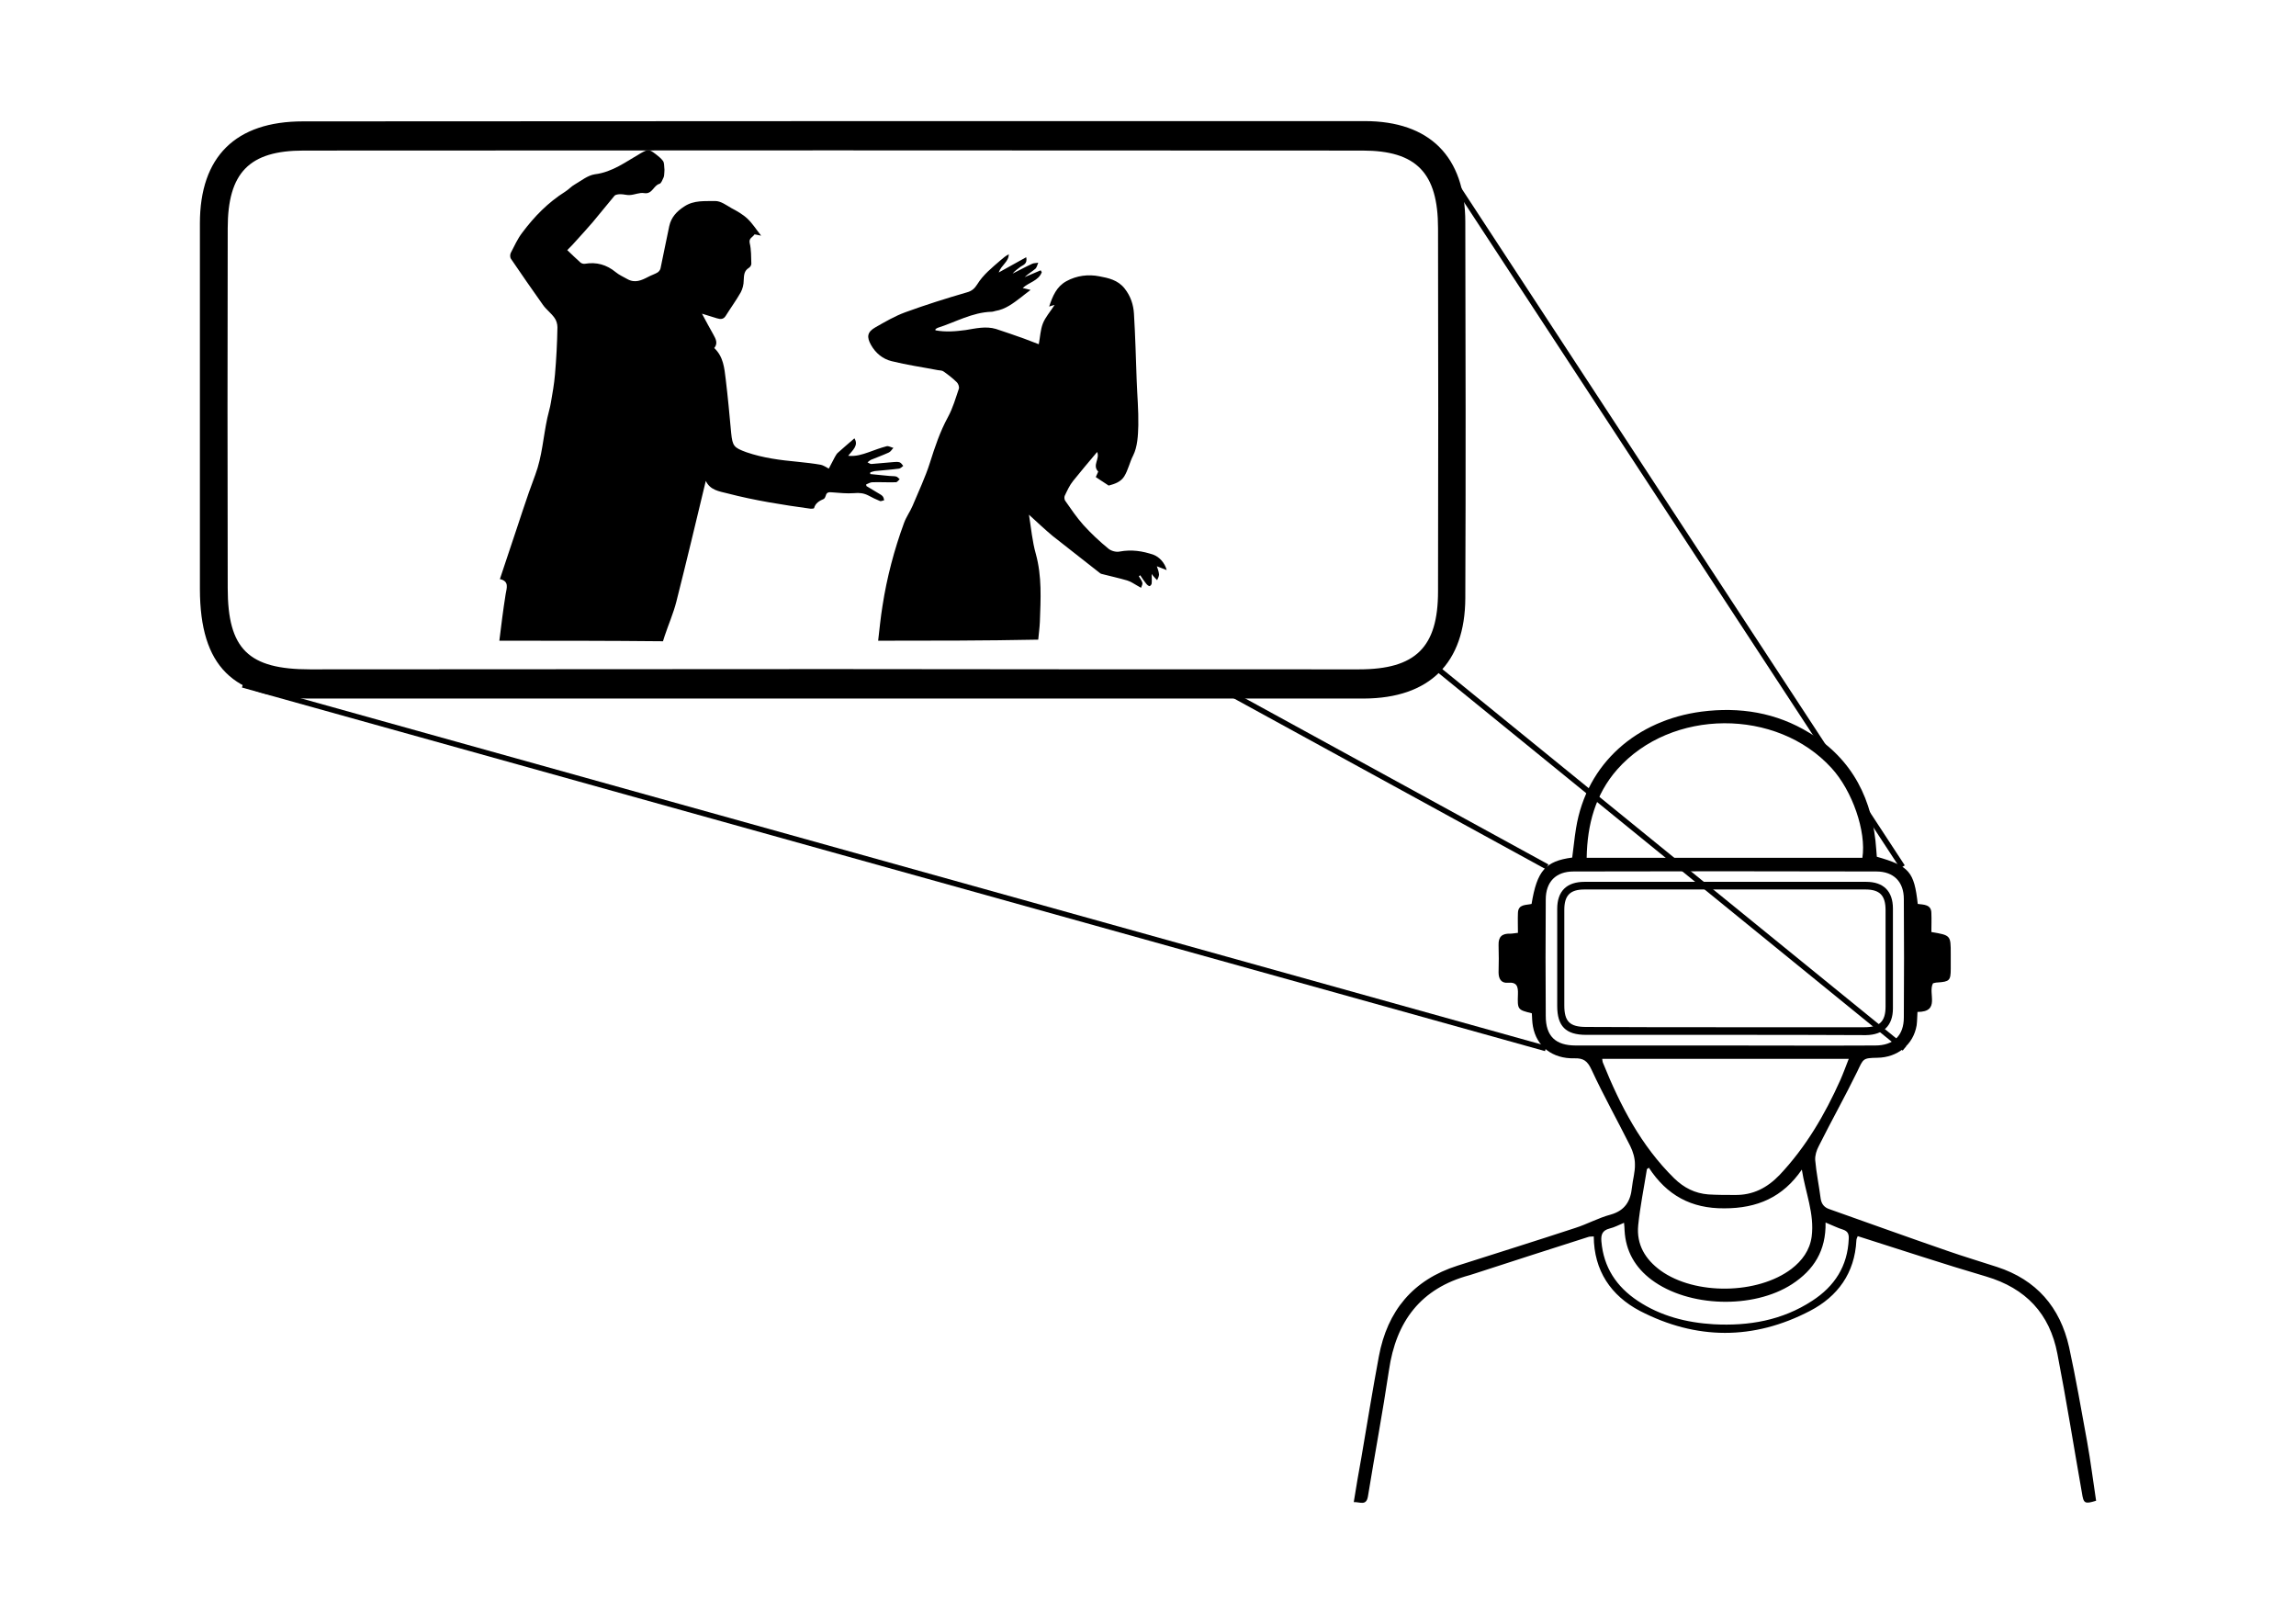
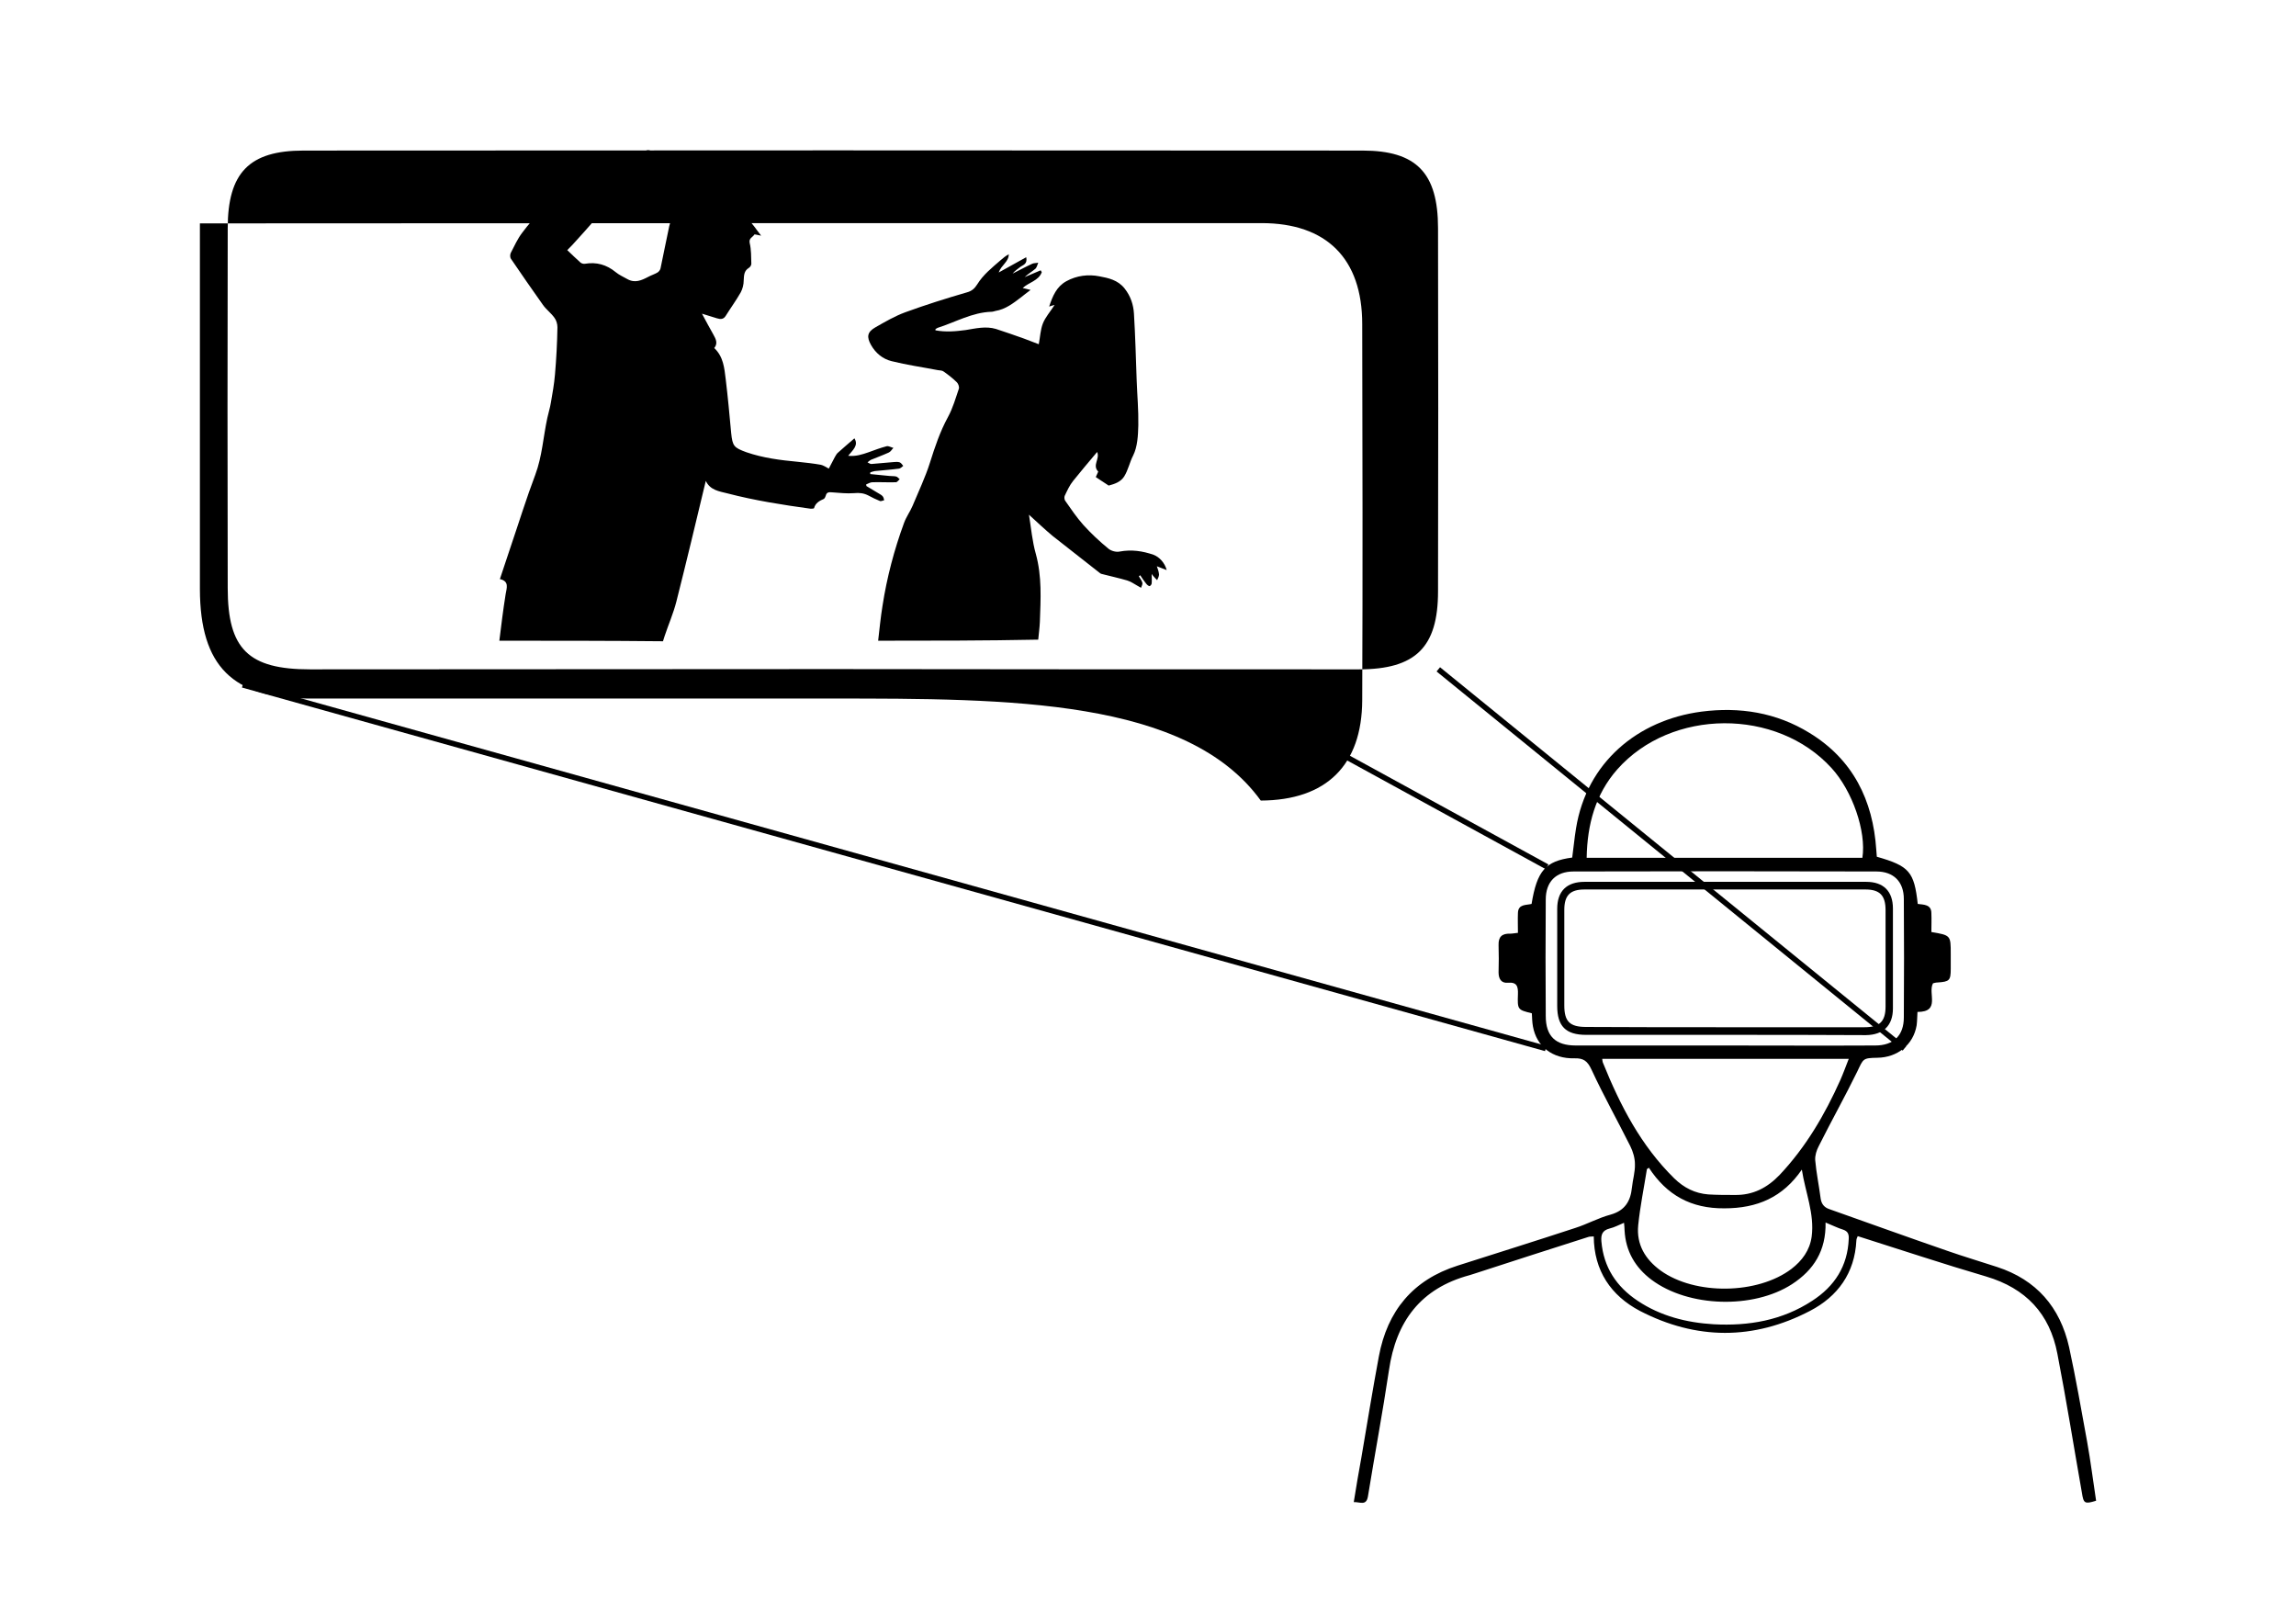
<svg xmlns="http://www.w3.org/2000/svg" version="1.1" x="0px" y="0px" viewBox="0 0 841.9 595.3" style="enable-background:new 0 0 841.9 595.3;" xml:space="preserve">
  <style type="text/css">
	.st0{fill:#FFFFFF;stroke:#1D1D1B;stroke-width:2;stroke-linecap:round;stroke-linejoin:round;stroke-miterlimit:10;}
	.st1{fill:#FFFFFF;stroke:#000000;stroke-width:2;stroke-miterlimit:10;}
	.st2{fill:#575756;}
	.st3{fill:none;stroke:#000000;stroke-width:2;stroke-miterlimit:10;}
	.st4{fill:#FFFFFF;}
	.st5{fill:#FFFFFF;stroke:#1D1D1B;stroke-width:2;stroke-miterlimit:10;}
	.st6{fill:#FFFFFF;stroke:#1D1D1B;stroke-width:2;stroke-linecap:round;stroke-miterlimit:10;}
	.st7{fill:#FFFFFF;stroke:#1D1D1B;stroke-width:2;stroke-linejoin:round;stroke-miterlimit:10;}
	.st8{fill:#FFFFFF;stroke:#000000;stroke-width:2;stroke-linejoin:round;stroke-miterlimit:10;}
	.st9{fill:none;stroke:#000000;stroke-width:2;stroke-linejoin:round;stroke-miterlimit:10;}
	.st10{stroke:#1D1D1B;stroke-miterlimit:10;}
	.st11{fill:none;stroke:#1D1D1B;stroke-width:2;stroke-miterlimit:10;}
</style>
  <g id="Livello_3">
</g>
  <g id="Livello_2">
    <g>
      <g>
        <path d="M496.4,550.7c0.9-5.6,1.8-11,2.8-16.4c2.1-12.3,4.1-24.7,6.4-37c3.1-16.7,12.5-28.1,28.9-33.3     c14.4-4.6,28.8-9.1,43.1-13.8c4.4-1.4,8.5-3.7,13-4.9c5.3-1.5,7.3-5,7.8-9.9c0.3-2.9,1.2-5.8,1.1-8.6c0-2.2-0.7-4.6-1.7-6.6     c-4.7-9.4-9.8-18.5-14.2-28c-1.5-3.2-2.9-4.3-6.3-4.2c-8.1,0.2-13.9-4.4-15.2-11.7c-0.3-1.6-0.3-3.2-0.4-4.8     c-5.2-1.3-5.3-1.3-5.1-7c0.1-2.9-0.4-4.5-3.7-4.2c-2.4,0.2-3.4-1.4-3.4-3.8c0.1-3.3,0.1-6.7,0-10c-0.1-3.1,1.3-4.3,4.3-4.2     c0.8,0,1.7-0.2,2.8-0.3c0-2.5-0.1-4.9,0-7.3c0.1-3.3,3-2.8,5-3.3c2-12.2,5.1-15.7,14.9-17c0.5-3.5,0.8-7.1,1.4-10.7     c3.9-24.1,22.5-39.7,46-42.8c14-1.8,27.4,0.3,39.6,7.8c15.9,9.7,23.3,24.6,24.5,42.9c0.1,0.9,0.1,1.7,0.2,2.5     c11.9,3.4,13.7,5.5,15,17.3c2.1,0.3,5,0.1,5,3.4c0.1,2.3,0,4.7,0,6.9c7.1,1.2,7.1,1.2,7.1,8c0,1.8,0,3.7,0,5.5     c0,4.3-0.5,4.7-4.8,5c-0.6,0-1.3,0.2-1.7,0.3c-2,3.6,2.9,10.5-5.7,10.5c-0.1,1.7-0.1,3.3-0.3,4.9c-1.2,7.1-7,11.8-14.4,11.9     c-5.4,0.1-5.1,0.3-7.4,5.1c-4.5,9.2-9.5,18.1-14.1,27.3c-0.8,1.5-1.4,3.4-1.3,5.1c0.4,4.7,1.4,9.4,2,14.1     c0.3,2.1,1.4,3.3,3.2,3.9c14.4,5.1,28.8,10.3,43.3,15.3c6,2.1,12.1,3.9,18.2,5.9c14.4,4.7,23.1,14.7,26.4,29.4     c2.5,11.5,4.5,23.1,6.6,34.6c1.3,7.2,2.2,14.5,3.3,21.7c-4.2,1.3-4.6,1-5.2-2.9c-3-17-5.7-34-9-51c-2.8-14.7-11.6-24-26.1-28.3     c-15.7-4.6-31.3-9.8-47.1-14.8c-0.2,0.5-0.5,1-0.5,1.6c-0.6,11.9-6.8,20.5-17,25.8c-20.7,10.8-41.7,10.7-62.4,0     c-10.6-5.6-16.8-14.7-16.9-27.3c-0.8,0.1-1.5,0-2,0.2c-13.9,4.4-27.7,8.9-41.6,13.4c-0.6,0.2-1.2,0.4-1.9,0.6     c-17.9,4.8-27,16.9-29.6,34.9c-2.3,15.4-5.2,30.8-7.7,46.2C501,552.2,498.7,550.6,496.4,550.7z M581.8,314.5     c33.9,0,67.5,0,101.1,0c1.5-9.7-3.7-24.6-11.3-32.9c-20.1-22.1-58.8-21.9-78.6,0.5C585,291.2,582,302.3,581.8,314.5z      M677.9,388.2c-30.4,0-60.3,0-90.4,0c0.1,0.6,0.1,1.1,0.3,1.5c6.3,15.6,13.9,30.3,26.1,42.3c3.6,3.5,7.6,5.5,12.5,5.9     c3.2,0.2,6.5,0.2,9.7,0.2c6.7,0.1,11.9-2.6,16.5-7.4c9.6-10.2,16.5-22,22.2-34.7C675.9,393.5,676.8,391,677.9,388.2z      M604.6,428.1c-0.2,0.2-0.5,0.4-0.7,0.5c-1.1,6.9-2.5,13.7-3.2,20.6c-0.7,7.1,2.6,12.5,8.2,16.6c12.6,9.1,35.6,8.8,48-0.6     c3.9-3,6.7-6.8,7.4-11.8c1.1-8.4-2.3-16.2-3.6-24.6c-7,10.2-16.4,14.2-28.4,14.2C620.1,443.1,611.2,438.2,604.6,428.1z      M632.6,383.3C632.6,383.3,632.6,383.3,632.6,383.3c18.3,0,36.7,0.1,55,0c6.8,0,10.5-3.7,10.5-10.3c0.1-14.5,0.1-28.9,0-43.4     c0-6.3-3.7-10.1-10.1-10.1c-37-0.1-74-0.1-111,0c-6.5,0-10.2,3.8-10.2,10.3c-0.1,14.2-0.1,28.5,0,42.7c0,7.4,3.6,10.8,11,10.8     C596.2,383.3,614.4,383.3,632.6,383.3z M669.4,448.2c0.2,10.3-4.3,17.4-12.3,22.6c-14.2,9.2-38,8.5-51.5-1.6     c-6-4.5-9.5-10.5-9.9-18.1c0-0.8-0.1-1.6-0.2-2.8c-1.9,0.8-3.6,1.7-5.3,2.1c-2.7,0.7-3.2,2.3-3,4.7c0.8,9.5,5.5,16.6,13.3,21.8     c8.4,5.6,17.9,8,27.8,8.6c12.9,0.7,25.2-1.4,36.2-8.6c8.2-5.3,13-12.7,13.4-22.7c0.1-1.7-0.3-2.8-2.1-3.4     C673.8,450.2,671.9,449.2,669.4,448.2z" />
        <path d="M632.4,379.4c-16.9,0-33.9,0-50.8,0c-7.5,0-10.6-3.2-10.6-10.6c0-11.9,0-23.7,0-35.6c0-6.5,3.5-9.9,10-9.9     c34.4,0,68.9,0,103.3,0c6.3,0,9.8,3.4,9.8,9.8c0,12.2,0,24.4,0,36.6c0,6.3-3.5,9.7-9.9,9.8C667,379.4,649.7,379.4,632.4,379.4z      M632.2,376.6C632.2,376.6,632.2,376.6,632.2,376.6c17.2,0,34.3,0,51.5,0c5.5,0,7.7-2.1,7.7-7.6c0-11.8,0-23.5,0-35.3     c0-5.4-2.1-7.6-7.4-7.6c-34.3,0-68.7,0-103,0c-5.3,0-7.4,2.2-7.4,7.5c0,11.7,0,23.3,0,35c0,5.9,2,7.9,8,7.9     C598.5,376.6,615.4,376.6,632.2,376.6z" />
      </g>
      <g>
        <g>
          <path d="M183.1,234.9c0.7-5.7,1.4-11.4,2.3-17c0.4-2.4,1.4-4.8-2.1-5.6c1.4-4.2,2.7-8.1,4-12c3-8.8,5.7-17.6,9-26.3      c2.5-6.7,2.9-13.9,4.4-20.8c0.4-1.9,1-3.7,1.3-5.6c0.6-3.4,1.2-6.8,1.5-10.3c0.5-5.8,0.8-11.5,0.9-17.3c0-1.2-0.4-2.6-1.1-3.5      c-1.2-1.7-3-3-4.2-4.7c-4-5.6-7.9-11.3-11.8-17c-0.3-0.5-0.3-1.5,0-2.1c1.3-2.5,2.5-5.2,4.2-7.4c4.4-5.9,9.5-11.1,15.7-15      c1.3-0.8,2.3-2,3.6-2.7c2.4-1.4,4.7-3.3,7.3-3.7c6.5-0.8,11.4-4.6,16.8-7.7c2.7-1.5,3-1.6,5.4,0.2c1,0.8,2.1,1.6,2.8,2.6      c0.5,0.7,0.4,1.8,0.5,2.7c0.1,0.5,0,1,0,1.5c-0.1,0.6,0,1.3-0.3,1.9c-0.4,0.8-0.8,2.1-1.5,2.3c-2.2,0.6-2.6,3.9-5.6,3.4      c-1.7-0.3-3.4,0.6-5.2,0.7c-1.1,0.1-2.3-0.3-3.4-0.3c-0.8,0-1.9,0.1-2.3,0.6c-2.7,3.2-5.3,6.5-8,9.7c-1.9,2.2-3.9,4.4-5.8,6.5      c-1.1,1.3-2.3,2.5-3.5,3.7c1.6,1.5,3.2,3.1,4.9,4.6c0.4,0.3,1.1,0.5,1.6,0.4c4.2-0.7,7.9,0.3,11.3,3.1c1.2,1,2.8,1.7,4.2,2.5      c2.8,1.6,5.2,0.5,7.7-0.8c1.1-0.6,2.4-1,3.4-1.6c0.5-0.3,1-1,1.1-1.5c1.1-5.2,2.1-10.4,3.2-15.5c0.7-3.2,2.7-5.4,5.5-7.2      c3.6-2.4,7.6-1.9,11.4-2c2,0,4,1.5,5.9,2.6c2.1,1.1,4.2,2.3,5.9,3.9c1.8,1.7,3.1,3.8,5,6.2c-1.3-0.2-2.4-0.6-2.5-0.4      c-0.6,1-2.1,1.3-1.7,3.1c0.6,2.5,0.5,5.1,0.6,7.6c0,0.5-0.4,1.2-0.9,1.5c-1.8,1.1-1.8,2.7-1.9,4.6c0,1.5-0.4,3.1-1.1,4.4      c-1.7,3-3.7,5.7-5.5,8.6c-0.8,1.3-1.9,1.3-3.2,0.9c-1.6-0.5-3.3-1-5.5-1.7c1.6,3,2.9,5.4,4.2,7.7c0.9,1.6,1.7,3.2,0.3,4.9      c3.4,3.2,3.7,7.4,4.2,11.4c0.8,6.6,1.4,13.2,2,19.7c0.5,4.9,1,5.4,5.6,7.1c6.1,2.1,12.4,2.9,18.8,3.5c2.9,0.3,5.7,0.6,8.5,1.1      c0.9,0.2,1.8,0.8,2.9,1.4c0.6-1.1,1.4-2.7,2.2-4.2c0.3-0.5,0.6-1.1,1-1.5c2-1.8,4-3.5,6.2-5.4c1.6,2.6-0.6,4.3-2.3,6.4      c2.8,0.3,5.2-0.5,7.5-1.3c2.2-0.8,4.3-1.6,6.6-2.2c0.7-0.2,1.6,0.4,2.5,0.6c-0.6,0.6-1,1.4-1.7,1.7c-2.2,1-4.4,1.8-6.6,2.7      c-0.4,0.2-0.8,0.6-1.2,0.9c0.5,0.2,1,0.7,1.5,0.6c2.7-0.2,5.4-0.5,8.1-0.7c0.7-0.1,1.6-0.1,2.2,0.1c0.5,0.2,0.9,0.8,1.3,1.3      c-0.5,0.4-1,0.9-1.5,1c-3,0.4-6,0.6-8.9,0.9c-0.6,0.1-1.2,0.3-1.7,0.5c0,0.2,0,0.4,0,0.6c2.4,0.2,4.7,0.5,7.1,0.7      c0.8,0.1,1.7,0,2.4,0.2c0.5,0.1,0.9,0.7,1.3,1c-0.5,0.4-0.9,1.1-1.4,1.1c-2.9,0.1-5.7-0.1-8.6,0c-0.8,0-1.5,0.5-2.3,0.8      c0,0.2,0.1,0.4,0.1,0.6c1.5,0.9,3,1.8,4.5,2.7c0.5,0.3,1.1,0.6,1.5,1.1c0.3,0.4,0.4,0.9,0.5,1.4c-0.5,0.1-1.1,0.4-1.5,0.3      c-1.5-0.6-2.9-1.3-4.2-2c-1.7-0.9-3.4-1.1-5.3-0.9c-2.7,0.2-5.4-0.1-8.1-0.3c-1.1-0.1-2-0.1-2.3,1.2c-0.1,0.4-0.4,1-0.7,1.2      c-1.6,0.7-3.1,1.5-3.6,3.4c-0.1,0.2-0.9,0.2-1.3,0.2c-10.2-1.4-20.4-3-30.4-5.6c-3.2-0.8-6.4-1.2-8-4.6      c-3.6,15-7.1,29.7-10.8,44.3c-1.1,4.3-2.9,8.4-4.3,12.6c-0.2,0.6-0.4,1.3-0.6,1.9C223.3,234.9,203.2,234.9,183.1,234.9z" />
          <path d="M322,234.9c0.5-4.3,0.9-8.5,1.6-12.8c1.6-10.4,4.3-20.6,7.9-30.4c0.8-2.2,2.2-4.1,3.1-6.2c2.2-5.3,4.7-10.5,6.4-15.9      c1.8-5.7,3.7-11.4,6.6-16.7c1.8-3.3,2.8-6.9,4-10.4c0.2-0.6-0.2-1.8-0.7-2.3c-1.5-1.5-3.2-2.8-4.9-4c-0.5-0.4-1.4-0.4-2.1-0.5      c-5.7-1.1-11.4-1.9-17-3.3c-3.2-0.8-5.8-2.9-7.5-5.9c-1.7-3-1.4-4.8,1.6-6.5c3.5-2,7.1-4.1,10.9-5.5c7.4-2.7,15-5.1,22.6-7.3      c1.9-0.5,2.9-1.5,3.8-2.9c2.2-3.6,5.5-6.2,8.6-8.9c0.9-0.8,1.9-1.6,3-2.2c0,2.8-2.7,3.9-3.7,6.7c3.6-2,6.7-3.7,10.1-5.6      c0.5,2.5-1.1,2.8-2.1,3.5c-1,0.8-2.1,1.5-2.9,2.5c2.4-1.2,4.8-2.5,7.2-3.6c0.6-0.3,1.4-0.2,2.2-0.4c-0.3,0.7-0.5,1.7-1,2.2      c-1.3,1.1-2.7,1.9-4,3.1c2-0.8,3.9-1.7,5.9-2.5c0.1,0.2,0.3,0.5,0.4,0.7c-1.2,3.2-4.8,3.7-7,5.8c0.8,0.2,1.5,0.3,2.9,0.7      c-1.5,1.1-2.5,1.9-3.5,2.7c-2.9,2.2-5.7,4.4-9.4,5c-0.5,0.1-0.9,0.3-1.4,0.3c-7.1,0.2-13.2,3.8-19.8,5.9      c-0.2,0.1-0.5,0.3-0.7,0.4c-0.1,0.1-0.1,0.2-0.1,0.5c3.7,0.7,7.4,0.4,11.1-0.1c3.7-0.6,7.4-1.5,11.1-0.4      c3.4,1.1,6.8,2.3,10.2,3.5c1.8,0.7,3.7,1.4,5.5,2.1c0.5-2.6,0.6-5.3,1.5-7.6c0.9-2.3,2.7-4.3,4.3-6.8c-0.8,0.2-1.2,0.3-2,0.6      c1.3-3.9,2.7-7.3,6.3-9.3c3.8-2.1,8.1-2.6,12.1-1.8c3.2,0.6,6.8,1.3,9.3,4.5c2.2,2.8,3.2,5.9,3.4,9.2c0.5,8.2,0.7,16.3,1,24.5      c0.2,5.5,0.7,10.9,0.6,16.4c-0.1,3.8-0.3,7.9-1.9,11.1c-1.3,2.5-1.8,5.3-3.3,7.7c-1.3,2-3.4,2.7-5.6,3.3c-0.2,0-0.4-0.2-0.7-0.4      c-1.3-0.9-2.7-1.7-4.1-2.7c0.3-0.6,0.7-1.5,0.9-2c-2.3-2.4,0.7-4.6-0.4-7.2c-3.1,3.7-6,7.1-8.8,10.6c-1.3,1.6-2.2,3.6-3.1,5.5      c-0.2,0.5-0.1,1.4,0.2,1.8c2.1,3,4.2,6.1,6.6,8.8c2.9,3.2,6,6.1,9.3,8.8c1,0.8,2.8,1.3,4.1,1c4.3-0.8,8.4-0.2,12.4,1.2      c2.1,0.8,4.1,2.9,4.8,5.6c-1.4-0.5-2.5-1-3.6-1.4c0.3,0.9,0.7,1.9,0.8,3c0,0.7-0.4,1.4-0.7,2.1c-0.5-0.5-1-1-1.4-1.5      c-0.2-0.2-0.4-0.5-0.6-0.8c0,1.2,0.1,2.4,0,3.5c0,0.4-0.6,1-0.8,1c-0.4-0.1-0.9-0.5-1.2-0.9c-0.8-1-1.5-2-2.2-3.1      c-0.2,0.1-0.3,0.2-0.5,0.4c0.5,0.8,1.1,1.6,1.3,2.4c0.1,0.5-0.3,1.2-0.5,1.8c-0.5-0.3-0.9-0.5-1.4-0.8c-1.2-0.7-2.4-1.5-3.7-1.9      c-3.1-0.9-6.3-1.6-9.4-2.4c-0.3-0.1-0.5-0.2-0.7-0.4c-5.7-4.5-11.5-9-17.2-13.5c-2.9-2.4-5.6-5-8.7-7.8      c0.8,4.9,1.2,9.7,2.5,14.3c2.3,8.3,1.8,16.6,1.5,25c-0.1,2.2-0.4,4.3-0.6,6.5C361,234.9,341.5,234.9,322,234.9z" />
        </g>
-         <path d="M305,256.1c-63.9,0-127.7,0-191.6,0c-28.1,0-40-11.9-40.1-40c0-44.7,0-89.5,0-134.2c0-24.5,13.1-37.4,37.8-37.4     c129.8-0.1,259.5-0.1,389.3-0.1c23.8,0,36.9,13,36.9,37c0.1,46,0.2,91.9,0,137.9c-0.1,23.8-13.1,36.7-37.2,36.8     C435.2,256.1,370.1,256.1,305,256.1z M304.2,245.3C304.2,245.4,304.2,245.4,304.2,245.3c64.7,0.1,129.4,0.1,194.1,0.1     c20.8,0,29-8.1,29-28.6c0.1-44.4,0.1-88.7,0-133.1c0-20.3-7.9-28.5-27.7-28.5c-129.4-0.1-258.8-0.1-388.3,0     c-19.9,0-27.8,8.1-27.8,28.5c-0.1,44-0.1,87.9,0,131.9c0,22.4,7.6,29.8,30.2,29.8C177.2,245.4,240.7,245.3,304.2,245.3z" />
+         <path d="M305,256.1c-63.9,0-127.7,0-191.6,0c-28.1,0-40-11.9-40.1-40c0-44.7,0-89.5,0-134.2c129.8-0.1,259.5-0.1,389.3-0.1c23.8,0,36.9,13,36.9,37c0.1,46,0.2,91.9,0,137.9c-0.1,23.8-13.1,36.7-37.2,36.8     C435.2,256.1,370.1,256.1,305,256.1z M304.2,245.3C304.2,245.4,304.2,245.4,304.2,245.3c64.7,0.1,129.4,0.1,194.1,0.1     c20.8,0,29-8.1,29-28.6c0.1-44.4,0.1-88.7,0-133.1c0-20.3-7.9-28.5-27.7-28.5c-129.4-0.1-258.8-0.1-388.3,0     c-19.9,0-27.8,8.1-27.8,28.5c-0.1,44-0.1,87.9,0,131.9c0,22.4,7.6,29.8,30.2,29.8C177.2,245.4,240.7,245.3,304.2,245.3z" />
      </g>
      <line class="st3" x1="566.8" y1="384.4" x2="89" y2="251.1" />
      <line class="st3" x1="567.3" y1="317.8" x2="444" y2="250.3" />
-       <line class="st3" x1="697.6" y1="317.8" x2="527.4" y2="57.9" />
      <line class="st3" x1="698.3" y1="384.4" x2="527.4" y2="245.4" />
    </g>
    <g id="Livello_1">
	</g>
  </g>
</svg>